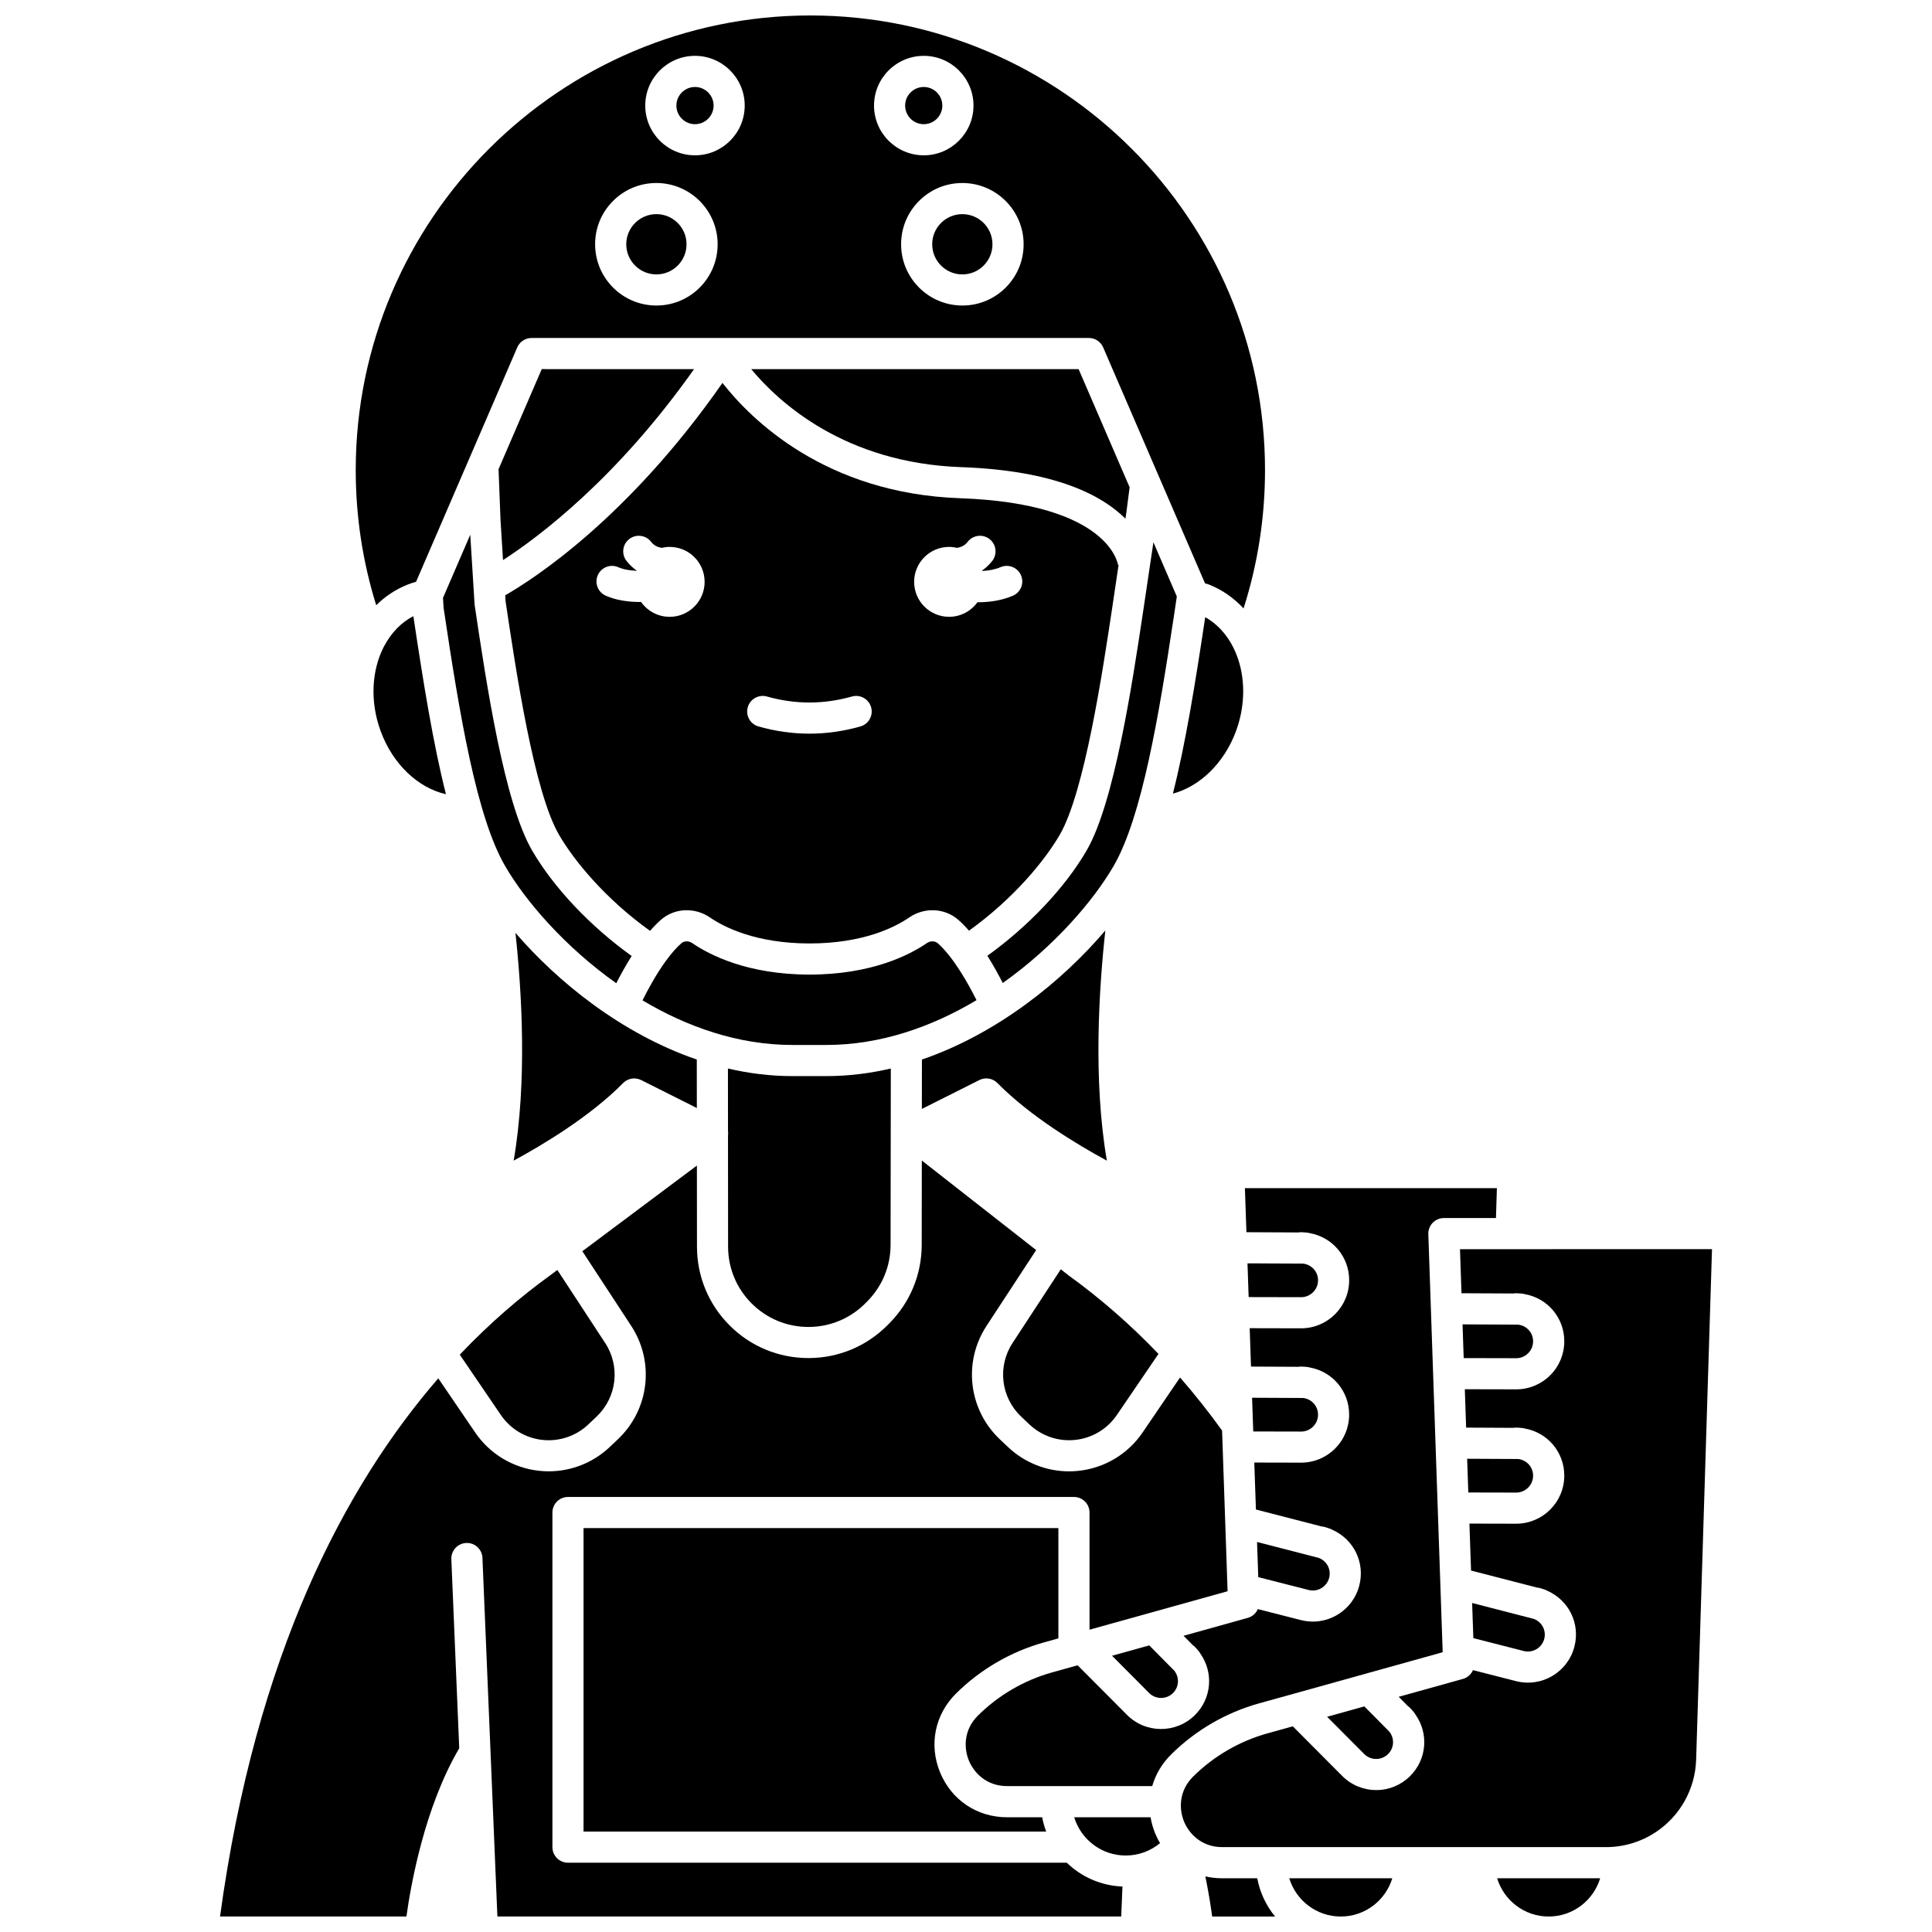
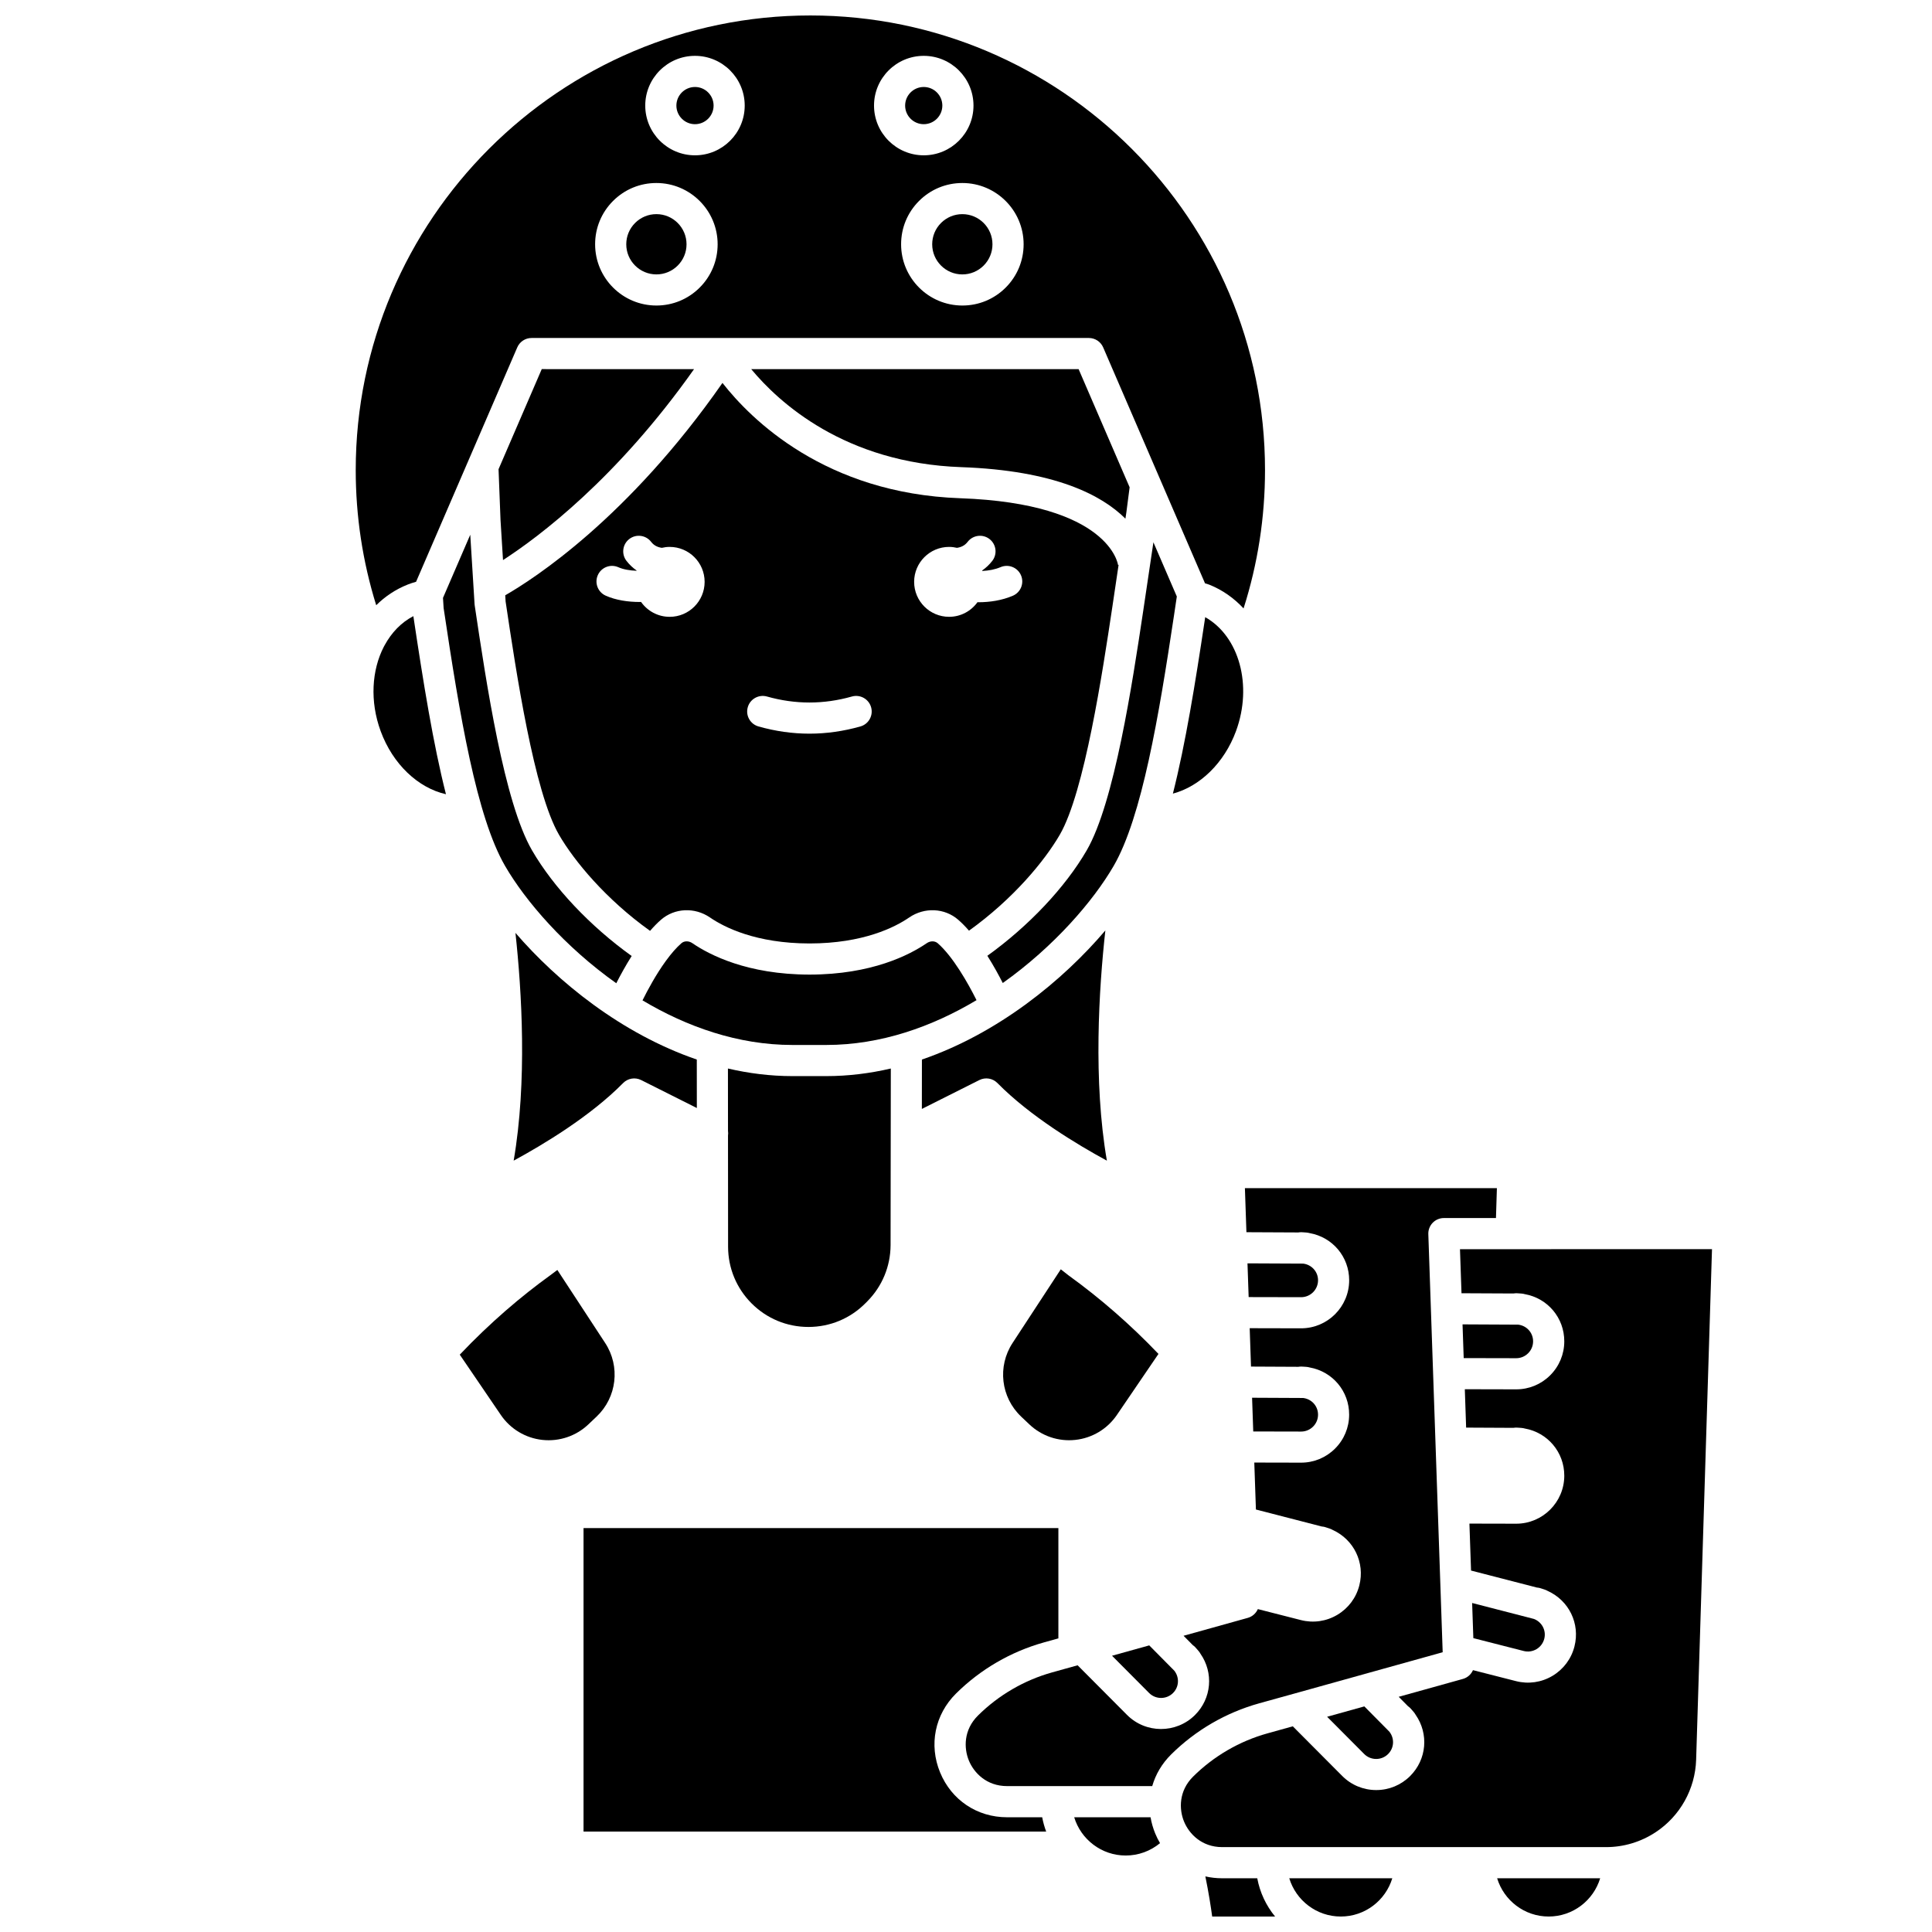
<svg xmlns="http://www.w3.org/2000/svg" width="800px" height="800px" version="1.1" viewBox="144 144 512 512">
  <defs>
    <clipPath id="e">
      <path d="m238 148.09h242v157.91h-242z" />
    </clipPath>
    <clipPath id="d">
      <path d="m463 641h19v10.902h-19z" />
    </clipPath>
    <clipPath id="c">
      <path d="m485 641h28v10.902h-28z" />
    </clipPath>
    <clipPath id="b">
      <path d="m540 641h29v10.902h-29z" />
    </clipPath>
    <clipPath id="a">
      <path d="m202 451h268v200.9h-268z" />
    </clipPath>
  </defs>
  <path d="m442.25 281.45 0.258-1.73 0.855-6.582-13.52-31.316h-86.766c7.312 8.816 24.785 24.891 55.656 25.977 24.828 0.879 37.273 7.414 43.516 13.652z" />
  <path d="m335.46 245.48c-24.984 35.828-50.051 51.965-57.57 56.281l0.102 1.645c2.828 18.938 7.551 50.441 14.141 61.805 4.062 7.004 12.418 17.09 24.137 25.477 0.973-1.117 1.941-2.109 2.894-2.941 3.602-3.137 8.945-3.383 13-0.598 3.742 2.566 12.145 6.867 26.387 6.879 14.242-0.012 22.645-4.312 26.387-6.879 4.055-2.781 9.398-2.539 13 0.598 0.98 0.852 1.934 1.832 2.856 2.891 11.68-8.379 20.012-18.441 24.062-25.426 6.547-11.289 11.348-43.223 13.926-60.379l1.652-11.121-0.145 0.008c-0.012-0.066-2.129-16.281-41.836-17.684-35.766-1.262-55.445-20.906-62.992-30.555zm-13.996 61.984c-3.133 0-5.898-1.559-7.574-3.941-0.121 0-0.238 0.008-0.359 0.008-3.113 0-6.34-0.48-9.016-1.676-2.078-0.93-3.012-3.371-2.082-5.449 0.93-2.078 3.367-3.012 5.449-2.082 1.344 0.602 3.07 0.871 4.805 0.938 0.008-0.023 0.016-0.047 0.027-0.07-1.004-0.703-1.91-1.547-2.699-2.57-1.387-1.805-1.047-4.394 0.758-5.781 1.809-1.391 4.394-1.047 5.785 0.758 0.766 0.996 1.758 1.422 2.828 1.582 0.672-0.156 1.367-0.246 2.082-0.246 5.117 0 9.266 4.148 9.266 9.266-0.004 5.121-4.152 9.266-9.27 9.266zm74.059-18.527c0.719 0 1.414 0.09 2.082 0.246 1.07-0.16 2.062-0.586 2.828-1.582 1.387-1.805 3.977-2.148 5.785-0.758 1.805 1.387 2.144 3.977 0.758 5.781-0.785 1.023-1.695 1.867-2.699 2.57 0.012 0.039 0.031 0.078 0.043 0.117 1.648-0.078 3.344-0.371 4.844-1.012 2.094-0.895 4.519 0.074 5.414 2.168 0.898 2.094-0.074 4.519-2.168 5.414-2.871 1.23-6.086 1.719-9.121 1.719-0.086 0-0.164-0.008-0.25-0.008-1.684 2.34-4.418 3.871-7.519 3.871-5.117 0-9.266-4.148-9.266-9.266 0.004-5.113 4.152-9.262 9.27-9.262zm-53.359 42.492c0.621-2.191 2.902-3.465 5.094-2.844 7.477 2.117 15.023 2.117 22.5 0 2.191-0.621 4.473 0.652 5.094 2.844s-0.652 4.473-2.844 5.09c-4.469 1.266-9.012 1.91-13.496 1.91-4.488 0-9.027-0.641-13.496-1.91-2.203-0.621-3.477-2.898-2.852-5.09z" />
  <path d="m276.12 268.34 0.523 13.48 0.66 10.605c9.469-6.121 30.121-21.566 50.629-50.602l-40.363-0.004z" />
  <path d="m414.61 519.41 2.18 2.066c3.266 3.094 7.699 4.598 12.176 4.113 4.473-0.48 8.488-2.891 11.02-6.609l11.02-16.18c-7.394-7.727-15.344-14.68-23.793-20.781-0.043-0.031-0.086-0.062-0.129-0.098l-1.965-1.539-12.781 19.523c-4.062 6.203-3.106 14.406 2.273 19.504z" />
  <path d="m408.33 431.02c8.637 8.777 21.094 16.273 29.004 20.566-3.656-21.211-2.113-45.516-0.402-61.008-11.152 13.129-28.312 27.254-48.613 34.211l-0.016 13.09 15.234-7.652c1.602-0.805 3.539-0.484 4.793 0.793z" />
  <path d="m245.94 314.99c-0.066 0.141-0.141 0.27-0.223 0.402-3.199 6.199-3.746 14.453-0.836 22.371 3.223 8.766 9.922 15.043 17.301 16.715-3.371-13.277-5.992-29.535-8.637-47.195-3.238 1.676-5.805 4.387-7.606 7.707z" />
  <path d="m287.75 525.59c4.477 0.484 8.91-1.02 12.176-4.113l2.176-2.066c5.379-5.098 6.336-13.301 2.277-19.5l-12.676-19.359-1.91 1.43c-7.664 5.535-15.805 12.438-23.949 21.016l10.887 15.988c2.531 3.715 6.547 6.125 11.02 6.606z" />
  <path d="m313.92 430.23 14.75 7.406-0.012-12.848c-19.969-6.84-36.898-20.621-48.059-33.566 1.684 15.52 3.133 39.445-0.473 60.359 7.918-4.297 20.383-11.801 29.004-20.562 1.254-1.273 3.191-1.594 4.789-0.789z" />
  <path d="m392.51 393.97c-0.762-0.664-1.961-0.668-2.914-0.016-4.523 3.102-14.562 8.301-30.996 8.324h-0.113c-16.434-0.023-26.469-5.223-30.996-8.324-0.953-0.656-2.152-0.652-2.918 0.016-1.297 1.133-2.691 2.719-4.144 4.719-2.598 3.582-4.797 7.672-6.16 10.418 11.715 6.981 25.277 11.82 39.73 11.82h8.969c14.492 0 28.086-4.867 39.82-11.875-2.297-4.609-6.297-11.613-10.277-15.082z" />
  <path d="m307.32 404.57c1.047-2.059 2.441-4.617 4.078-7.219-10.969-7.867-20.672-18.113-26.406-28-7.398-12.758-12.086-44.133-15.188-64.898l-0.039-0.355-1.141-18.387-7.227 16.734 0.168 2.699c4.273 28.602 8.738 55.328 16.289 68.348 5.41 9.324 15.852 21.43 29.465 31.078z" />
  <path d="m328.18 176.91c2.719 0 4.93-2.211 4.93-4.93s-2.211-4.93-4.93-4.93-4.93 2.211-4.93 4.93c0 2.715 2.211 4.93 4.93 4.93z" />
  <path d="m317.95 216.72c0.004 0 0.004 0 0 0 2.133 0 4.141-0.832 5.648-2.34 1.508-1.508 2.34-3.516 2.34-5.648 0-4.402-3.582-7.984-7.984-7.984-2.133 0-4.137 0.832-5.648 2.34-1.508 1.508-2.34 3.516-2.34 5.648 0 4.402 3.582 7.984 7.984 7.984z" />
  <path d="m399.03 200.75c-2.133 0-4.137 0.832-5.648 2.34-1.508 1.508-2.34 3.516-2.34 5.648 0 4.402 3.582 7.984 7.984 7.984 2.133 0 4.137-0.832 5.648-2.34 1.508-1.508 2.34-3.516 2.34-5.648 0.004-4.402-3.578-7.984-7.984-7.984z" />
  <path d="m388.8 176.91c2.719 0 4.93-2.211 4.93-4.93s-2.211-4.93-4.93-4.93-4.93 2.211-4.93 4.93c0 2.715 2.211 4.93 4.93 4.93z" />
  <g clip-path="url(#e)">
    <path d="m252 298.93c0.715-0.285 1.469-0.531 2.266-0.754l26.816-62.117c0.652-1.512 2.141-2.488 3.785-2.488h147.7c1.645 0 3.133 0.98 3.785 2.488l26.988 62.523 1.098 0.348c3.531 1.406 6.594 3.582 9.121 6.309 3.769-11.809 5.684-24.113 5.684-36.652 0.004-66.441-54.047-120.49-120.48-120.49s-120.49 54.051-120.49 120.49c0 12.234 1.836 24.254 5.426 35.805 2.359-2.336 5.144-4.203 8.305-5.461zm163.27-90.195c0 4.336-1.688 8.414-4.754 11.48s-7.144 4.754-11.477 4.754h-0.004c-8.953 0-16.234-7.281-16.234-16.234 0-4.336 1.688-8.414 4.754-11.48 3.066-3.066 7.144-4.754 11.477-4.754h0.004c8.949 0 16.234 7.281 16.234 16.234zm-26.465-49.934c7.266 0 13.18 5.91 13.18 13.18 0 7.266-5.914 13.18-13.18 13.18-7.266 0-13.18-5.91-13.18-13.18s5.91-13.18 13.18-13.18zm-60.629 0c7.266 0 13.18 5.91 13.18 13.18 0 7.266-5.914 13.18-13.18 13.18s-13.18-5.91-13.18-13.18 5.914-13.18 13.18-13.18zm-21.711 38.453c3.066-3.066 7.144-4.754 11.477-4.754h0.004c8.953 0 16.234 7.281 16.234 16.234 0 4.336-1.688 8.414-4.754 11.48-3.066 3.066-7.144 4.754-11.477 4.754h-0.004c-8.953 0-16.234-7.281-16.234-16.234 0-4.336 1.688-8.414 4.754-11.48z" />
  </g>
  <path d="m455.87 302.08-6.203-14.371-2.727 18.344c-2.848 18.945-7.613 50.648-14.949 63.297-5.719 9.859-15.395 20.082-26.332 27.945 1.641 2.594 3.035 5.156 4.086 7.215 13.57-9.641 23.98-21.711 29.379-31.02 7.496-12.926 11.996-39.789 15.969-66.199z" />
  <path d="m336.95 474.45c0.02 5.637 2.227 10.945 6.211 14.945 4.023 4.039 9.379 6.262 15.078 6.262h0.047c5.715-0.012 11.078-2.258 15.098-6.324l0.48-0.484c3.934-3.981 6.117-9.254 6.148-14.852l0.062-46.828c-5.527 1.285-11.242 2.012-17.098 2.012h-8.969c-5.856 0-11.57-0.727-17.098-2.012l0.016 16.535c0.066 0.414 0.062 0.836 0 1.258z" />
  <g clip-path="url(#d)">
    <path d="m467.87 641.76c-1.527 0-3.012-0.172-4.438-0.496 0.891 4.371 1.465 8.082 1.809 10.641h16.672c-2.359-2.875-4.019-6.344-4.727-10.141z" />
  </g>
  <path d="m488.81 523.38c1.195 0 2.316-0.465 3.164-1.309 0.852-0.844 1.32-1.969 1.32-3.168 0.004-2.273-1.68-4.148-3.945-4.422l-13.535-0.066 0.309 8.938 12.676 0.027h0.012z" />
  <path d="m545.79 503.94h0.012c1.195 0 2.316-0.465 3.164-1.309 0.852-0.844 1.32-1.973 1.32-3.168 0.004-2.269-1.68-4.144-3.941-4.418l-14.758-0.074 0.309 8.938z" />
-   <path d="m490.79 565.36c1.16 0.297 2.367 0.121 3.398-0.488 1.031-0.613 1.762-1.59 2.059-2.75 0.562-2.199-0.613-4.434-2.738-5.254l-16.379-4.227 0.32 9.312z" />
-   <path d="m545.8 539.55c2.469 0 4.481-2.004 4.488-4.477 0.004-2.273-1.68-4.148-3.945-4.422l-13.535-0.066 0.309 8.938 12.676 0.027h0.008z" />
  <path d="m530.91 475.05 0.043 1.266 0.359 10.406 13.758 0.066c0.254-0.047 0.52-0.051 0.777-0.07 0.223 0 0.441 0.016 0.656 0.039l0.711 0.051c0.301 0.023 0.59 0.074 0.871 0.156 6.055 1.078 10.477 6.273 10.465 12.52-0.008 3.402-1.34 6.598-3.75 8.996-2.402 2.394-5.594 3.711-8.984 3.711h-0.031l-13.594-0.031 0.348 10.172 12.539 0.062c0.5-0.094 1.078-0.07 1.465-0.027l0.676 0.051c0.297 0.023 0.586 0.074 0.859 0.152 6.059 1.074 10.484 6.273 10.473 12.52-0.016 7.012-5.727 12.707-12.738 12.707h-0.027l-12.375-0.027 0.43 12.445 17.453 4.504c0.254 0.016 0.508 0.059 0.762 0.121 0.254 0.066 0.48 0.141 0.66 0.207l0.652 0.215c0.281 0.094 0.547 0.215 0.797 0.359 5.609 2.527 8.629 8.652 7.082 14.703-0.84 3.297-2.918 6.066-5.84 7.805-2.926 1.734-6.352 2.227-9.648 1.387l-11.406-2.91c-0.484 1.113-1.449 1.992-2.68 2.332l-17.004 4.734 2.473 2.5c0.211 0.145 0.406 0.309 0.594 0.492 0.184 0.188 0.34 0.363 0.461 0.516l0.449 0.52c0.195 0.227 0.363 0.469 0.5 0.719 3.523 5.043 2.977 11.848-1.449 16.254-2.402 2.394-5.594 3.711-8.984 3.711h-0.027c-3.402-0.008-6.598-1.34-8.996-3.75l-13.086-13.145-6.703 1.867c-7.422 2.066-14.238 6.027-19.707 11.453-3.832 3.801-3.758 8.652-2.41 11.926 1.348 3.273 4.711 6.769 10.109 6.769h101.72c4.688 0 9.234-1.363 13.148-3.945 6.481-4.273 10.492-11.453 10.734-19.211l4.203-135.31z" />
  <g clip-path="url(#c)">
    <path d="m499.32 651.9c6.434 0 11.879-4.281 13.652-10.141h-27.305c1.773 5.859 7.223 10.141 13.652 10.141z" />
  </g>
  <path d="m471.55 337.76c4.477-12.176 0.805-25.164-8.16-30.207l-0.141 0.957c-2.492 16.574-5.066 32.559-8.422 45.809 7.144-1.895 13.617-8.117 16.723-16.559z" />
  <g clip-path="url(#b)">
    <path d="m554.41 651.9c6.434 0 11.879-4.281 13.652-10.141h-27.305c1.777 5.859 7.223 10.141 13.652 10.141z" />
  </g>
  <path d="m495.7 598.96 9.82 9.863c0.844 0.852 1.973 1.316 3.168 1.32h0.012c1.195 0 2.316-0.465 3.164-1.309 1.609-1.602 1.746-4.121 0.34-5.914l-6.641-6.707z" />
  <path d="m438.7 582.79 9.82 9.863c1.746 1.754 4.594 1.762 6.344 0.012 1.609-1.602 1.746-4.121 0.34-5.914l-6.644-6.707z" />
  <path d="m547.79 581.53c1.16 0.297 2.367 0.121 3.398-0.488 1.031-0.613 1.762-1.59 2.059-2.75 0.562-2.199-0.613-4.434-2.738-5.254l-16.379-4.227 0.32 9.312z" />
  <path d="m420.67 579.25 3.812-1.062v-29.223h-125.84v80.43h122.61c-0.461-1.219-0.816-2.488-1.059-3.801h-9.32c-7.922 0-14.719-4.551-17.738-11.879-3.016-7.324-1.395-15.344 4.231-20.922 6.473-6.414 14.531-11.098 23.305-13.543z" />
  <g clip-path="url(#a)">
-     <path d="m294.52 637.64c-2.277 0-4.125-1.848-4.125-4.125v-88.68c0-2.277 1.848-4.125 4.125-4.125h134.09c2.277 0 4.125 1.848 4.125 4.125v31.051l36.59-10.191-0.012-0.367-1.449-42.223c-3.535-4.906-7.25-9.598-11.141-14.055l-9.922 14.57c-3.894 5.723-10.074 9.426-16.957 10.168-0.844 0.09-1.691 0.137-2.531 0.137-6 0-11.797-2.289-16.203-6.465l-2.18-2.066c-8.273-7.844-9.746-20.465-3.5-30.004l13.164-20.109-30.305-23.73-0.027 22.469c-0.043 7.785-3.07 15.102-8.531 20.625l-0.48 0.484c-5.578 5.641-13.016 8.754-20.945 8.773h-0.062c-7.906 0-15.336-3.082-20.922-8.684-5.531-5.551-8.59-12.918-8.617-20.75l-0.02-21.582-30.359 22.703 12.957 19.793c6.246 9.543 4.773 22.16-3.5 30.004l-2.176 2.066c-4.406 4.18-10.199 6.465-16.203 6.465-0.84 0-1.688-0.043-2.531-0.137-6.883-0.742-13.062-4.445-16.957-10.168l-9.766-14.34c-24.68 28.5-48.375 73.133-57.836 142.62h49.395c1.156-8.355 4.789-28.93 13.992-44.582l-2.09-50.109c-0.094-2.277 1.672-4.199 3.949-4.293 2.277-0.113 4.199 1.672 4.293 3.949l3.961 95.035h165.32l0.332-7.941c-5.731-0.219-10.918-2.586-14.777-6.32z" />
-   </g>
+     </g>
  <path d="m488.8 487.77h0.008c2.469 0 4.481-2.004 4.488-4.477 0.004-2.269-1.68-4.144-3.941-4.422l-14.758-0.07 0.309 8.941z" />
  <path d="m486.7 592.9h0.004l18.973-5.285c0.004 0 0.004 0 0.004-0.004l20.645-5.75-0.012-0.371-3.793-110.43c-0.039-1.117 0.379-2.203 1.156-3.008 0.777-0.805 1.848-1.258 2.965-1.258h13.805l0.246-7.918h-66.781l0.043 1.211 0.359 10.461 13.762 0.066c0.504-0.094 1.078-0.07 1.465-0.027l0.672 0.051c0.297 0.023 0.586 0.074 0.863 0.152 6.059 1.078 10.484 6.273 10.469 12.52-0.016 7.012-5.727 12.707-12.738 12.707h-0.027l-13.598-0.031 0.348 10.172 12.539 0.062c0.496-0.09 1.066-0.07 1.453-0.031l0.68 0.047c0.301 0.023 0.594 0.074 0.875 0.156 6.055 1.078 10.477 6.273 10.461 12.52-0.008 3.402-1.34 6.598-3.75 8.996-2.406 2.391-5.594 3.711-8.984 3.711h-0.031l-12.371-0.027 0.43 12.445 17.453 4.504c0.254 0.016 0.508 0.059 0.766 0.121 0.25 0.066 0.473 0.141 0.656 0.207l0.652 0.215c0.285 0.094 0.555 0.219 0.805 0.363 5.602 2.531 8.617 8.652 7.074 14.699-0.84 3.297-2.918 6.066-5.84 7.805-2.926 1.738-6.352 2.227-9.648 1.387l-11.41-2.91c-0.484 1.113-1.449 1.988-2.68 2.332l-17.004 4.738 2.473 2.5c0.207 0.141 0.402 0.305 0.59 0.492 0.188 0.191 0.344 0.371 0.469 0.527l0.441 0.512c0.195 0.227 0.363 0.469 0.5 0.719 3.519 5.043 2.977 11.848-1.449 16.254-4.977 4.953-13.055 4.938-18.012-0.039l-13.086-13.145-6.703 1.867c-7.422 2.066-14.234 6.027-19.707 11.453-3.832 3.801-3.758 8.652-2.41 11.926s4.711 6.769 10.109 6.769h38.484c0.883-3.082 2.566-5.965 5.008-8.383 6.469-6.414 14.527-11.098 23.301-13.543z" />
  <path d="m448.91 625.59h-20.238c1.773 5.859 7.223 10.141 13.652 10.141 3.375 0 6.559-1.176 9.094-3.281-0.48-0.812-0.91-1.672-1.281-2.574-0.578-1.406-0.984-2.844-1.227-4.285z" />
</svg>